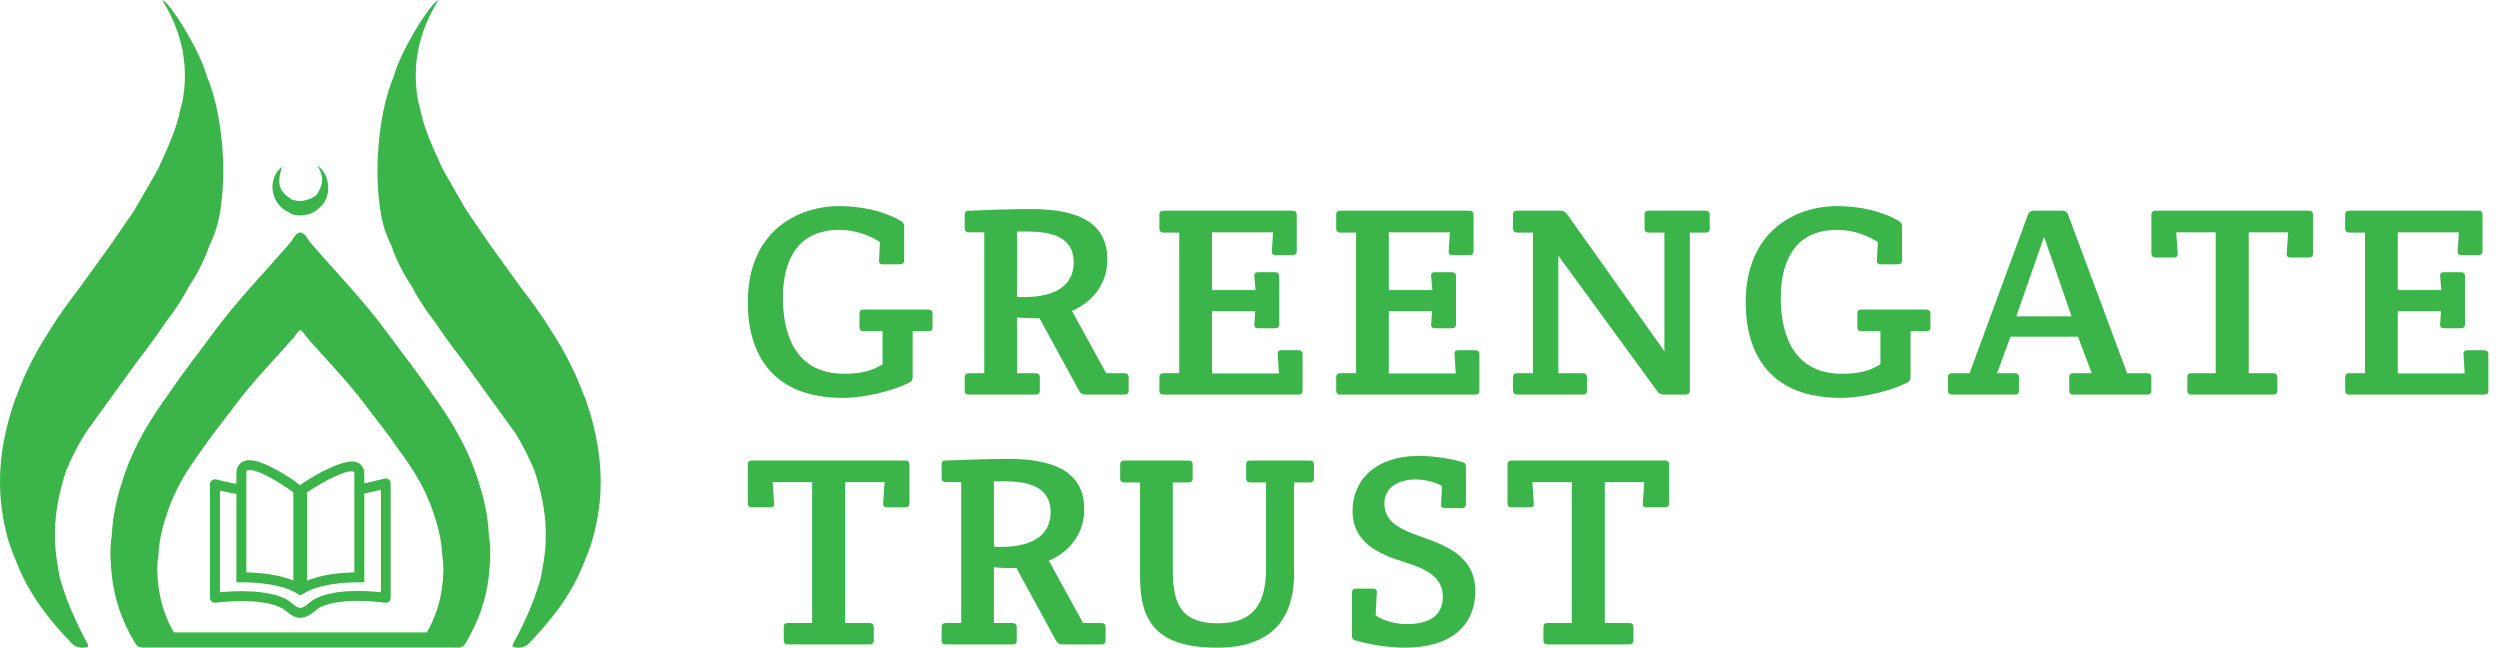
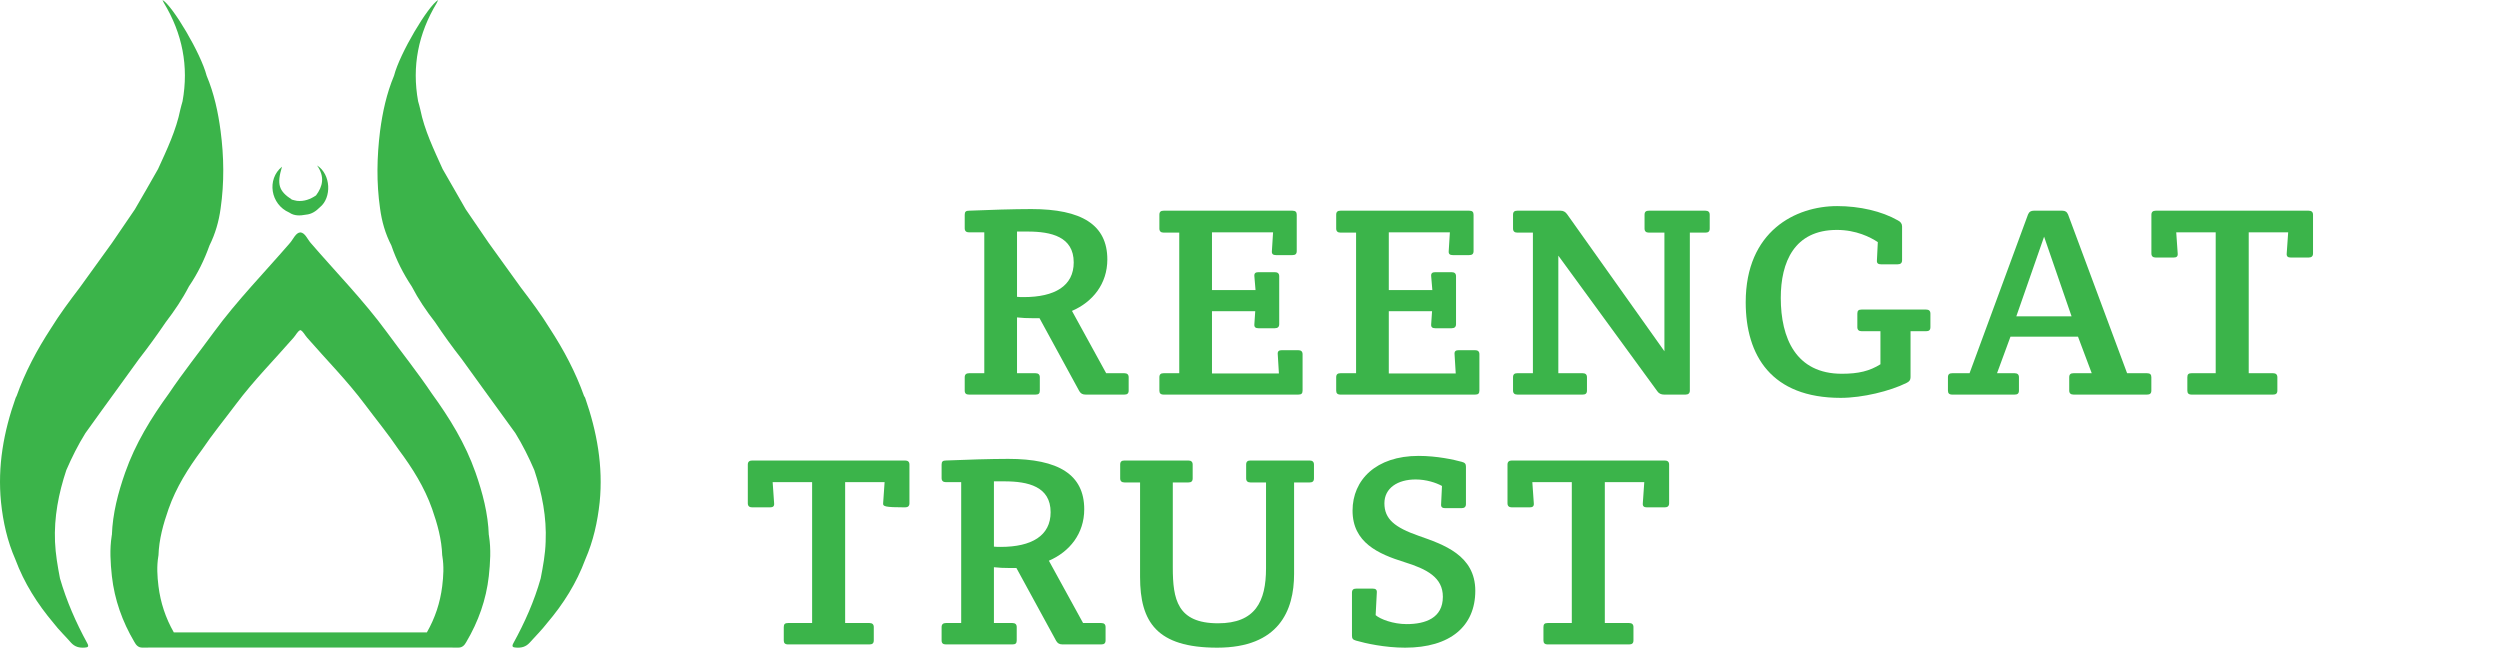
<svg xmlns="http://www.w3.org/2000/svg" width="193" height="50" viewBox="0 0 193 50" fill="none">
-   <path d="M70.457 29.125C70.457 29.334 70.366 29.46 70.141 29.565C68.877 30.192 66.756 30.715 65.064 30.715C59.717 30.715 57.731 27.453 57.731 23.333C57.731 17.833 61.59 15.91 64.793 15.91C66.531 15.91 68.246 16.307 69.486 17.018C69.689 17.122 69.802 17.269 69.802 17.478V20.092C69.802 20.301 69.689 20.405 69.464 20.405H68.178C67.952 20.405 67.839 20.322 67.862 20.092L67.93 18.691C67.366 18.314 66.26 17.75 64.771 17.75C61.477 17.75 60.439 20.238 60.439 22.998C60.439 26.114 61.612 28.854 65.154 28.854C66.441 28.854 67.298 28.645 68.133 28.122V25.57H66.689C66.463 25.57 66.35 25.466 66.35 25.257V24.211C66.35 23.982 66.441 23.897 66.689 23.897H71.652C71.878 23.897 71.991 24.002 71.991 24.211V25.257C71.991 25.487 71.878 25.57 71.652 25.57H70.457V29.125Z" fill="#3BB44A" />
  <path d="M78.514 22.915C78.695 22.936 78.853 22.936 79.033 22.936C81.425 22.936 82.891 22.078 82.891 20.259C82.891 18.272 81.154 17.875 79.326 17.875H78.514V22.915ZM74.476 29.125C74.476 28.916 74.588 28.812 74.814 28.812H75.987V17.938H74.814C74.588 17.938 74.476 17.833 74.476 17.624V16.578C74.476 16.348 74.566 16.265 74.814 16.265C76.258 16.202 78.311 16.14 79.62 16.14C83.501 16.14 85.486 17.352 85.486 20.029C85.486 21.911 84.358 23.312 82.756 24.002L85.396 28.812H86.795C87.02 28.812 87.133 28.916 87.133 29.125V30.15C87.133 30.38 87.02 30.463 86.795 30.463H83.816C83.568 30.463 83.433 30.38 83.32 30.192L80.251 24.566H79.8C79.259 24.566 78.898 24.546 78.514 24.504V28.812H79.936C80.162 28.812 80.274 28.916 80.274 29.125V30.15C80.274 30.38 80.184 30.463 79.936 30.463H74.814C74.588 30.463 74.476 30.38 74.476 30.15V29.125Z" fill="#3BB44A" />
  <path d="M93.565 22.392H96.927L96.837 21.325C96.814 21.095 96.927 21.012 97.153 21.012H98.416C98.642 21.012 98.755 21.116 98.755 21.325V25.026C98.755 25.235 98.642 25.34 98.416 25.34H97.153C96.927 25.34 96.814 25.256 96.837 25.026L96.904 24.023H93.565V28.832H98.732L98.642 27.348C98.619 27.117 98.732 27.034 98.958 27.034H100.221C100.447 27.034 100.559 27.139 100.559 27.348V30.15C100.559 30.38 100.469 30.463 100.221 30.463H89.842C89.594 30.463 89.504 30.359 89.504 30.15V29.125C89.504 28.895 89.617 28.812 89.842 28.812H91.038V17.959H89.842C89.617 17.959 89.504 17.854 89.504 17.645V16.578C89.504 16.348 89.617 16.265 89.842 16.265H99.77C100.018 16.265 100.108 16.369 100.108 16.578V19.381C100.108 19.611 99.996 19.694 99.77 19.694H98.507C98.281 19.694 98.168 19.611 98.19 19.381L98.281 17.938H93.565V22.392Z" fill="#3BB44A" />
  <path d="M107.215 22.392H110.577L110.487 21.325C110.464 21.095 110.577 21.012 110.803 21.012H112.066C112.292 21.012 112.405 21.116 112.405 21.325V25.026C112.405 25.235 112.292 25.34 112.066 25.34H110.803C110.577 25.34 110.464 25.256 110.487 25.026L110.555 24.023H107.215V28.832H112.382L112.292 27.348C112.269 27.117 112.382 27.034 112.608 27.034H113.871C114.097 27.034 114.21 27.139 114.21 27.348V30.15C114.21 30.38 114.12 30.463 113.871 30.463H103.493C103.245 30.463 103.154 30.359 103.154 30.15V29.125C103.154 28.895 103.267 28.812 103.493 28.812H104.689V17.959H103.493C103.267 17.959 103.154 17.854 103.154 17.645V16.578C103.154 16.348 103.267 16.265 103.493 16.265H113.42C113.668 16.265 113.759 16.369 113.759 16.578V19.381C113.759 19.611 113.646 19.694 113.42 19.694H112.157C111.931 19.694 111.818 19.611 111.841 19.381L111.931 17.938H107.215V22.392Z" fill="#3BB44A" />
  <path d="M130.456 30.15C130.456 30.358 130.343 30.463 130.117 30.463H128.471C128.245 30.463 128.064 30.38 127.951 30.212L120.303 19.736V28.811H122.175C122.401 28.811 122.514 28.916 122.514 29.125V30.15C122.514 30.38 122.401 30.463 122.175 30.463H117.144C116.918 30.463 116.806 30.358 116.806 30.15V29.125C116.806 28.895 116.918 28.811 117.144 28.811H118.34V17.959H117.144C116.918 17.959 116.806 17.854 116.806 17.645V16.578C116.806 16.348 116.918 16.265 117.144 16.265H120.461C120.687 16.265 120.844 16.348 120.98 16.537L128.493 27.117V17.959H127.297C127.072 17.959 126.959 17.854 126.959 17.645V16.578C126.959 16.348 127.072 16.265 127.297 16.265H131.652C131.878 16.265 131.99 16.369 131.99 16.578V17.645C131.99 17.875 131.878 17.959 131.652 17.959H130.456V30.15Z" fill="#3BB44A" />
  <path d="M147.494 29.125C147.494 29.334 147.403 29.46 147.178 29.565C145.914 30.192 143.793 30.715 142.101 30.715C136.754 30.715 134.769 27.453 134.769 23.333C134.769 17.833 138.627 15.91 141.83 15.91C143.568 15.91 145.283 16.307 146.523 17.018C146.727 17.122 146.84 17.269 146.84 17.478V20.092C146.84 20.301 146.727 20.405 146.501 20.405H145.215C144.989 20.405 144.876 20.322 144.899 20.092L144.967 18.691C144.403 18.314 143.297 17.75 141.808 17.75C138.514 17.75 137.476 20.238 137.476 22.998C137.476 26.114 138.65 28.854 142.191 28.854C143.478 28.854 144.335 28.645 145.17 28.122V25.57H143.726C143.5 25.57 143.387 25.466 143.387 25.257V24.211C143.387 23.982 143.478 23.897 143.726 23.897H148.69C148.915 23.897 149.028 24.002 149.028 24.211V25.257C149.028 25.487 148.915 25.57 148.69 25.57H147.494V29.125Z" fill="#3BB44A" />
  <path d="M155.66 24.42H159.925L157.804 18.272L155.66 24.42ZM154.171 28.812H155.525C155.751 28.812 155.863 28.916 155.863 29.125V30.15C155.863 30.38 155.751 30.463 155.525 30.463H150.719C150.471 30.463 150.381 30.359 150.381 30.15V29.125C150.381 28.895 150.493 28.812 150.719 28.812H152.05L156.563 16.558C156.653 16.348 156.789 16.265 157.014 16.265H159.203C159.428 16.265 159.564 16.348 159.654 16.558L164.212 28.812H165.746C165.994 28.812 166.084 28.916 166.084 29.125V30.15C166.084 30.38 165.971 30.463 165.746 30.463H160.083C159.857 30.463 159.744 30.359 159.744 30.15V29.125C159.744 28.895 159.857 28.812 160.083 28.812H161.482L160.421 25.989H155.209L154.171 28.812Z" fill="#3BB44A" />
  <path d="M169.201 30.463C168.953 30.463 168.863 30.359 168.863 30.15V29.125C168.863 28.895 168.953 28.811 169.201 28.811H171.052V17.938H168.005L168.118 19.569C168.141 19.799 168.028 19.882 167.803 19.882H166.426C166.201 19.882 166.088 19.778 166.088 19.569V16.578C166.088 16.369 166.201 16.265 166.426 16.265H178.226C178.452 16.265 178.565 16.369 178.565 16.578V19.569C178.565 19.778 178.452 19.882 178.226 19.882H176.85C176.625 19.882 176.512 19.799 176.534 19.569L176.647 17.938H173.601V28.811H175.474C175.7 28.811 175.812 28.916 175.812 29.125V30.15C175.812 30.38 175.7 30.463 175.474 30.463H169.201Z" fill="#3BB44A" />
-   <path d="M185.107 22.392H188.469L188.379 21.325C188.356 21.095 188.469 21.012 188.695 21.012H189.958C190.184 21.012 190.297 21.116 190.297 21.325V25.026C190.297 25.235 190.184 25.34 189.958 25.34H188.695C188.469 25.34 188.356 25.256 188.379 25.026L188.446 24.023H185.107V28.832H190.274L190.184 27.348C190.161 27.117 190.274 27.034 190.5 27.034H191.763C191.989 27.034 192.102 27.139 192.102 27.348V30.15C192.102 30.38 192.011 30.463 191.763 30.463H181.385C181.136 30.463 181.046 30.359 181.046 30.15V29.125C181.046 28.895 181.159 28.812 181.385 28.812H182.58V17.959H181.385C181.159 17.959 181.046 17.854 181.046 17.645V16.578C181.046 16.348 181.159 16.265 181.385 16.265H191.312C191.56 16.265 191.65 16.369 191.65 16.578V19.381C191.65 19.611 191.538 19.694 191.312 19.694H190.048C189.823 19.694 189.71 19.611 189.733 19.381L189.823 17.938H185.107V22.392Z" fill="#3BB44A" />
-   <path d="M60.845 49.749C60.597 49.749 60.507 49.645 60.507 49.436V48.411C60.507 48.181 60.597 48.097 60.845 48.097H62.695V37.223H59.649L59.762 38.855C59.785 39.084 59.672 39.168 59.446 39.168H58.07C57.844 39.168 57.731 39.064 57.731 38.855V35.865C57.731 35.656 57.844 35.551 58.07 35.551H69.87C70.096 35.551 70.209 35.656 70.209 35.865V38.855C70.209 39.064 70.096 39.168 69.87 39.168H68.494C68.268 39.168 68.156 39.084 68.178 38.855L68.291 37.223H65.245V48.097H67.118C67.343 48.097 67.456 48.202 67.456 48.411V49.436C67.456 49.666 67.343 49.749 67.118 49.749H60.845Z" fill="#3BB44A" />
+   <path d="M60.845 49.749C60.597 49.749 60.507 49.645 60.507 49.436V48.411C60.507 48.181 60.597 48.097 60.845 48.097H62.695V37.223H59.649L59.762 38.855C59.785 39.084 59.672 39.168 59.446 39.168H58.07C57.844 39.168 57.731 39.064 57.731 38.855V35.865C57.731 35.656 57.844 35.551 58.07 35.551H69.87C70.096 35.551 70.209 35.656 70.209 35.865V38.855C70.209 39.064 70.096 39.168 69.87 39.168C68.268 39.168 68.156 39.084 68.178 38.855L68.291 37.223H65.245V48.097H67.118C67.343 48.097 67.456 48.202 67.456 48.411V49.436C67.456 49.666 67.343 49.749 67.118 49.749H60.845Z" fill="#3BB44A" />
  <path d="M76.731 42.2C76.911 42.221 77.07 42.221 77.25 42.221C79.642 42.221 81.108 41.363 81.108 39.544C81.108 37.558 79.371 37.16 77.543 37.16H76.731V42.2ZM72.692 48.41C72.692 48.201 72.805 48.097 73.031 48.097H74.204V37.223H73.031C72.805 37.223 72.692 37.119 72.692 36.91V35.864C72.692 35.634 72.783 35.55 73.031 35.55C74.475 35.488 76.528 35.425 77.837 35.425C81.717 35.425 83.703 36.638 83.703 39.314C83.703 41.197 82.575 42.597 80.973 43.287L83.613 48.097H85.012C85.237 48.097 85.35 48.201 85.35 48.41V49.435C85.35 49.665 85.237 49.749 85.012 49.749H82.033C81.785 49.749 81.65 49.665 81.537 49.477L78.468 43.852H78.017C77.476 43.852 77.115 43.831 76.731 43.789V48.097H78.153C78.378 48.097 78.491 48.201 78.491 48.41V49.435C78.491 49.665 78.401 49.749 78.153 49.749H73.031C72.805 49.749 72.692 49.665 72.692 49.435V48.41Z" fill="#3BB44A" />
  <path d="M90.54 43.81C90.54 46.257 90.878 48.118 94.037 48.118C96.903 48.118 97.737 46.445 97.737 43.873V37.245H96.542C96.316 37.245 96.203 37.14 96.203 36.931V35.865C96.203 35.635 96.316 35.551 96.542 35.551H101.099C101.325 35.551 101.438 35.656 101.438 35.865V36.931C101.438 37.161 101.325 37.245 101.099 37.245H99.903V44.313C99.903 47.136 98.73 50 93.969 50C89.299 50 88.013 48.013 88.013 44.542V37.245H86.817C86.591 37.245 86.478 37.14 86.478 36.931V35.865C86.478 35.635 86.591 35.551 86.817 35.551H91.736C91.961 35.551 92.074 35.656 92.074 35.865V36.931C92.074 37.161 91.961 37.245 91.736 37.245H90.54V43.81Z" fill="#3BB44A" />
  <path d="M112.856 35.655C113.104 35.718 113.171 35.822 113.171 36.031V38.917C113.171 39.126 113.059 39.23 112.833 39.23H111.569C111.344 39.23 111.231 39.147 111.254 38.917L111.321 37.516C110.87 37.265 110.103 37.014 109.291 37.014C107.892 37.014 106.876 37.683 106.876 38.854C106.876 40.067 107.666 40.715 109.516 41.363C111.412 42.032 113.893 42.848 113.893 45.608C113.893 48.347 111.953 50 108.478 50C106.899 50 105.41 49.665 104.688 49.456C104.44 49.393 104.372 49.289 104.372 49.08V45.755C104.372 45.525 104.485 45.441 104.71 45.441H105.974C106.2 45.441 106.312 45.525 106.29 45.755L106.2 47.49C106.561 47.804 107.553 48.181 108.591 48.181C110.035 48.181 111.389 47.72 111.389 46.069C111.389 44.584 110.171 43.936 108.411 43.392C106.403 42.764 104.417 41.886 104.417 39.419C104.417 37.056 106.222 35.195 109.516 35.195C110.938 35.195 112.246 35.487 112.856 35.655Z" fill="#3BB44A" />
  <path d="M119.492 49.749C119.244 49.749 119.154 49.645 119.154 49.436V48.411C119.154 48.181 119.244 48.097 119.492 48.097H121.343V37.223H118.296L118.41 38.855C118.432 39.084 118.319 39.168 118.093 39.168H116.717C116.492 39.168 116.379 39.064 116.379 38.855V35.865C116.379 35.656 116.492 35.551 116.717 35.551H128.517C128.743 35.551 128.856 35.656 128.856 35.865V38.855C128.856 39.064 128.743 39.168 128.517 39.168H127.141C126.916 39.168 126.803 39.084 126.825 38.855L126.938 37.223H123.892V48.097H125.765C125.99 48.097 126.103 48.202 126.103 48.411V49.436C126.103 49.666 125.99 49.749 125.765 49.749H119.492Z" fill="#3BB44A" />
  <path d="M4.63 44.649C4.451 43.719 4.289 42.788 4.247 41.831C4.167 39.929 4.519 38.097 5.12 36.293C5.546 35.309 6.025 34.35 6.595 33.435C7.444 32.259 8.291 31.068 9.154 29.893L10.729 27.717C11.453 26.79 12.135 25.845 12.805 24.86C13.465 23.998 14.077 23.096 14.584 22.113C15.254 21.127 15.771 20.074 16.171 18.953C16.62 18.05 16.896 17.095 17.031 16.096C17.319 14.099 17.291 12.103 17.031 10.119C16.839 8.655 16.529 7.221 15.95 5.838C15.514 4.13 13.323 0.439 12.546 0C12.586 0.082 12.614 0.164 12.658 0.233C14.077 2.584 14.584 5.115 14.092 7.821C14.038 8.027 13.97 8.233 13.926 8.437C13.598 10.066 12.889 11.542 12.203 13.045C11.617 14.085 11.017 15.124 10.412 16.163C9.823 17.025 9.238 17.887 8.649 18.748C7.814 19.897 6.997 21.047 6.161 22.195C5.382 23.22 4.604 24.259 3.931 25.352C2.852 27.007 1.935 28.729 1.281 30.576C1.254 30.631 1.227 30.659 1.21 30.712C0.281 33.327 -0.198 35.99 0.078 38.766C0.236 40.299 0.567 41.777 1.185 43.184C1.866 45.017 2.892 46.629 4.138 48.106C4.546 48.64 5.041 49.105 5.479 49.611C5.779 49.939 6.106 50.021 6.531 49.995C6.791 49.981 6.886 49.924 6.734 49.651C5.861 48.051 5.136 46.4 4.63 44.649Z" fill="#3BB44A" />
  <path d="M45.174 30.712C45.161 30.659 45.12 30.631 45.091 30.576C44.434 28.729 43.519 27.007 42.44 25.352C41.77 24.259 40.987 23.22 40.208 22.195C39.375 21.046 38.552 19.897 37.724 18.748C37.136 17.887 36.545 17.025 35.958 16.163C35.356 15.124 34.767 14.085 34.168 13.045C33.494 11.542 32.769 10.065 32.443 8.437C32.401 8.233 32.335 8.027 32.279 7.821C31.786 5.115 32.295 2.584 33.716 0.233C33.756 0.164 33.785 0.082 33.826 0C33.056 0.439 30.856 4.13 30.422 5.838C29.844 7.221 29.533 8.655 29.341 10.118C29.094 12.103 29.054 14.099 29.341 16.095C29.475 17.095 29.746 18.05 30.215 18.953C30.595 20.074 31.131 21.127 31.786 22.112C32.295 23.096 32.908 23.998 33.579 24.86C34.236 25.845 34.918 26.79 35.644 27.717L37.217 29.893C38.076 31.067 38.924 32.259 39.785 33.435C40.347 34.349 40.826 35.308 41.249 36.292C41.85 38.097 42.208 39.929 42.124 41.831C42.096 42.787 41.921 43.718 41.742 44.649C41.249 46.4 40.515 48.051 39.634 49.651C39.486 49.923 39.582 49.981 39.852 49.995C40.264 50.021 40.595 49.938 40.894 49.611C41.344 49.105 41.822 48.64 42.233 48.106C43.492 46.629 44.505 45.017 45.186 43.184C45.801 41.777 46.13 40.299 46.295 38.766C46.57 35.99 46.086 33.327 45.174 30.712Z" fill="#3BB44A" />
  <path d="M22.331 16.409C22.726 16.683 23.177 16.655 23.616 16.573C24.067 16.534 24.398 16.299 24.697 15.999C25.614 15.261 25.558 13.456 24.477 12.772C25.093 13.649 24.916 14.386 24.398 15.085C23.959 15.384 23.479 15.563 22.934 15.507C22.799 15.479 22.66 15.452 22.536 15.412C21.511 14.741 21.36 14.235 21.77 12.867C20.579 13.839 20.878 15.78 22.331 16.409Z" fill="#3BB44A" />
  <path d="M12.223 42.943C12.223 42.928 12.223 42.901 12.234 42.887C12.273 41.638 12.604 40.456 13.014 39.286C13.601 37.622 14.529 36.144 15.581 34.733C16.404 33.51 17.335 32.381 18.209 31.212C19.576 29.386 21.177 27.773 22.665 26.066C22.842 25.872 22.976 25.562 23.187 25.482C23.397 25.562 23.531 25.872 23.708 26.066C25.196 27.773 26.797 29.386 28.164 31.212C29.038 32.381 29.969 33.51 30.792 34.733C31.844 36.144 32.772 37.622 33.359 39.286C33.769 40.456 34.1 41.638 34.139 42.887C34.15 42.901 34.15 42.928 34.15 42.943C34.279 43.707 34.234 44.486 34.139 45.252C33.983 46.524 33.587 47.715 32.954 48.821H13.419C12.786 47.715 12.391 46.524 12.234 45.252C12.139 44.486 12.094 43.707 12.223 42.943ZM37.736 41.31C37.679 39.642 37.257 38.043 36.711 36.484C35.929 34.254 34.702 32.259 33.32 30.358C32.225 28.729 31.009 27.212 29.862 25.639C28.069 23.191 25.949 21.031 23.98 18.748C23.731 18.462 23.546 17.964 23.187 17.941C22.827 17.964 22.642 18.462 22.393 18.748C20.424 21.031 18.304 23.191 16.511 25.639C15.364 27.212 14.148 28.729 13.053 30.358C11.671 32.259 10.444 34.254 9.662 36.484C9.116 38.043 8.694 39.642 8.637 41.31C8.622 41.325 8.622 41.352 8.622 41.379C8.459 42.403 8.526 43.443 8.637 44.482C8.842 46.302 9.443 47.984 10.372 49.556C10.508 49.803 10.675 50.006 11.017 49.995C11.26 49.992 11.505 49.992 11.748 49.99H21.81C22.268 49.991 22.727 49.991 23.187 49.992C23.645 49.991 24.105 49.991 24.564 49.99H34.625C34.868 49.992 35.113 49.992 35.356 49.995C35.698 50.006 35.865 49.803 36.001 49.556C36.93 47.984 37.531 46.302 37.736 44.482C37.847 43.443 37.914 42.403 37.751 41.379C37.751 41.352 37.751 41.325 37.736 41.31Z" fill="#3BB44A" />
-   <path d="M16.98 37.871C17.386 37.96 17.937 38.09 18.248 38.129V44.955H18.694C19.707 44.955 21.603 45.057 22.835 45.762L22.947 45.826L23.191 45.967L23.397 45.852L23.524 45.773C24.743 45.057 26.651 44.955 27.676 44.955H28.123V38.109L29.407 37.805V45.724C28.37 45.608 25.807 45.429 24.281 46.249C24.154 46.313 24.027 46.416 23.884 46.531C23.668 46.71 23.397 46.927 23.191 46.927C22.974 46.927 22.72 46.723 22.514 46.555C22.386 46.441 22.256 46.351 22.13 46.275C20.606 45.466 18.005 45.62 16.98 45.724V37.871ZM19.015 36.563C19.015 36.294 19.093 36.281 19.261 36.281C20.143 36.281 22.08 37.588 22.644 38.012V44.813C21.502 44.353 20.131 44.212 19.015 44.185V36.563ZM23.705 44.827V38.012C24.281 37.613 26.269 36.385 27.149 36.385C27.355 36.385 27.355 36.436 27.355 36.563V44.185C26.241 44.212 24.846 44.353 23.705 44.827ZM16.643 46.531C16.684 46.531 20.089 46.056 21.771 46.954C21.835 46.992 21.935 47.068 22.04 47.144C22.322 47.376 22.707 47.696 23.179 47.696H23.191C23.668 47.696 24.075 47.362 24.374 47.132C24.471 47.043 24.575 46.954 24.641 46.915C26.316 46.03 29.688 46.531 29.724 46.531C29.84 46.542 29.944 46.517 30.037 46.441C30.109 46.364 30.159 46.261 30.159 46.16V37.321C30.159 37.204 30.109 37.09 30.02 37.024C29.932 36.949 29.803 36.924 29.688 36.949L28.123 37.322V36.563C28.123 35.988 27.753 35.629 27.149 35.629C26.088 35.629 23.844 36.924 23.166 37.459C22.53 36.924 20.36 35.526 19.261 35.526C18.631 35.526 18.248 35.91 18.248 36.563V37.351C17.876 37.293 17.142 37.121 16.684 37.013C16.569 36.987 16.442 37.013 16.352 37.09C16.263 37.154 16.211 37.269 16.211 37.395V46.146C16.211 46.261 16.263 46.364 16.34 46.441C16.427 46.517 16.531 46.542 16.643 46.531Z" fill="#3BB44A" />
</svg>